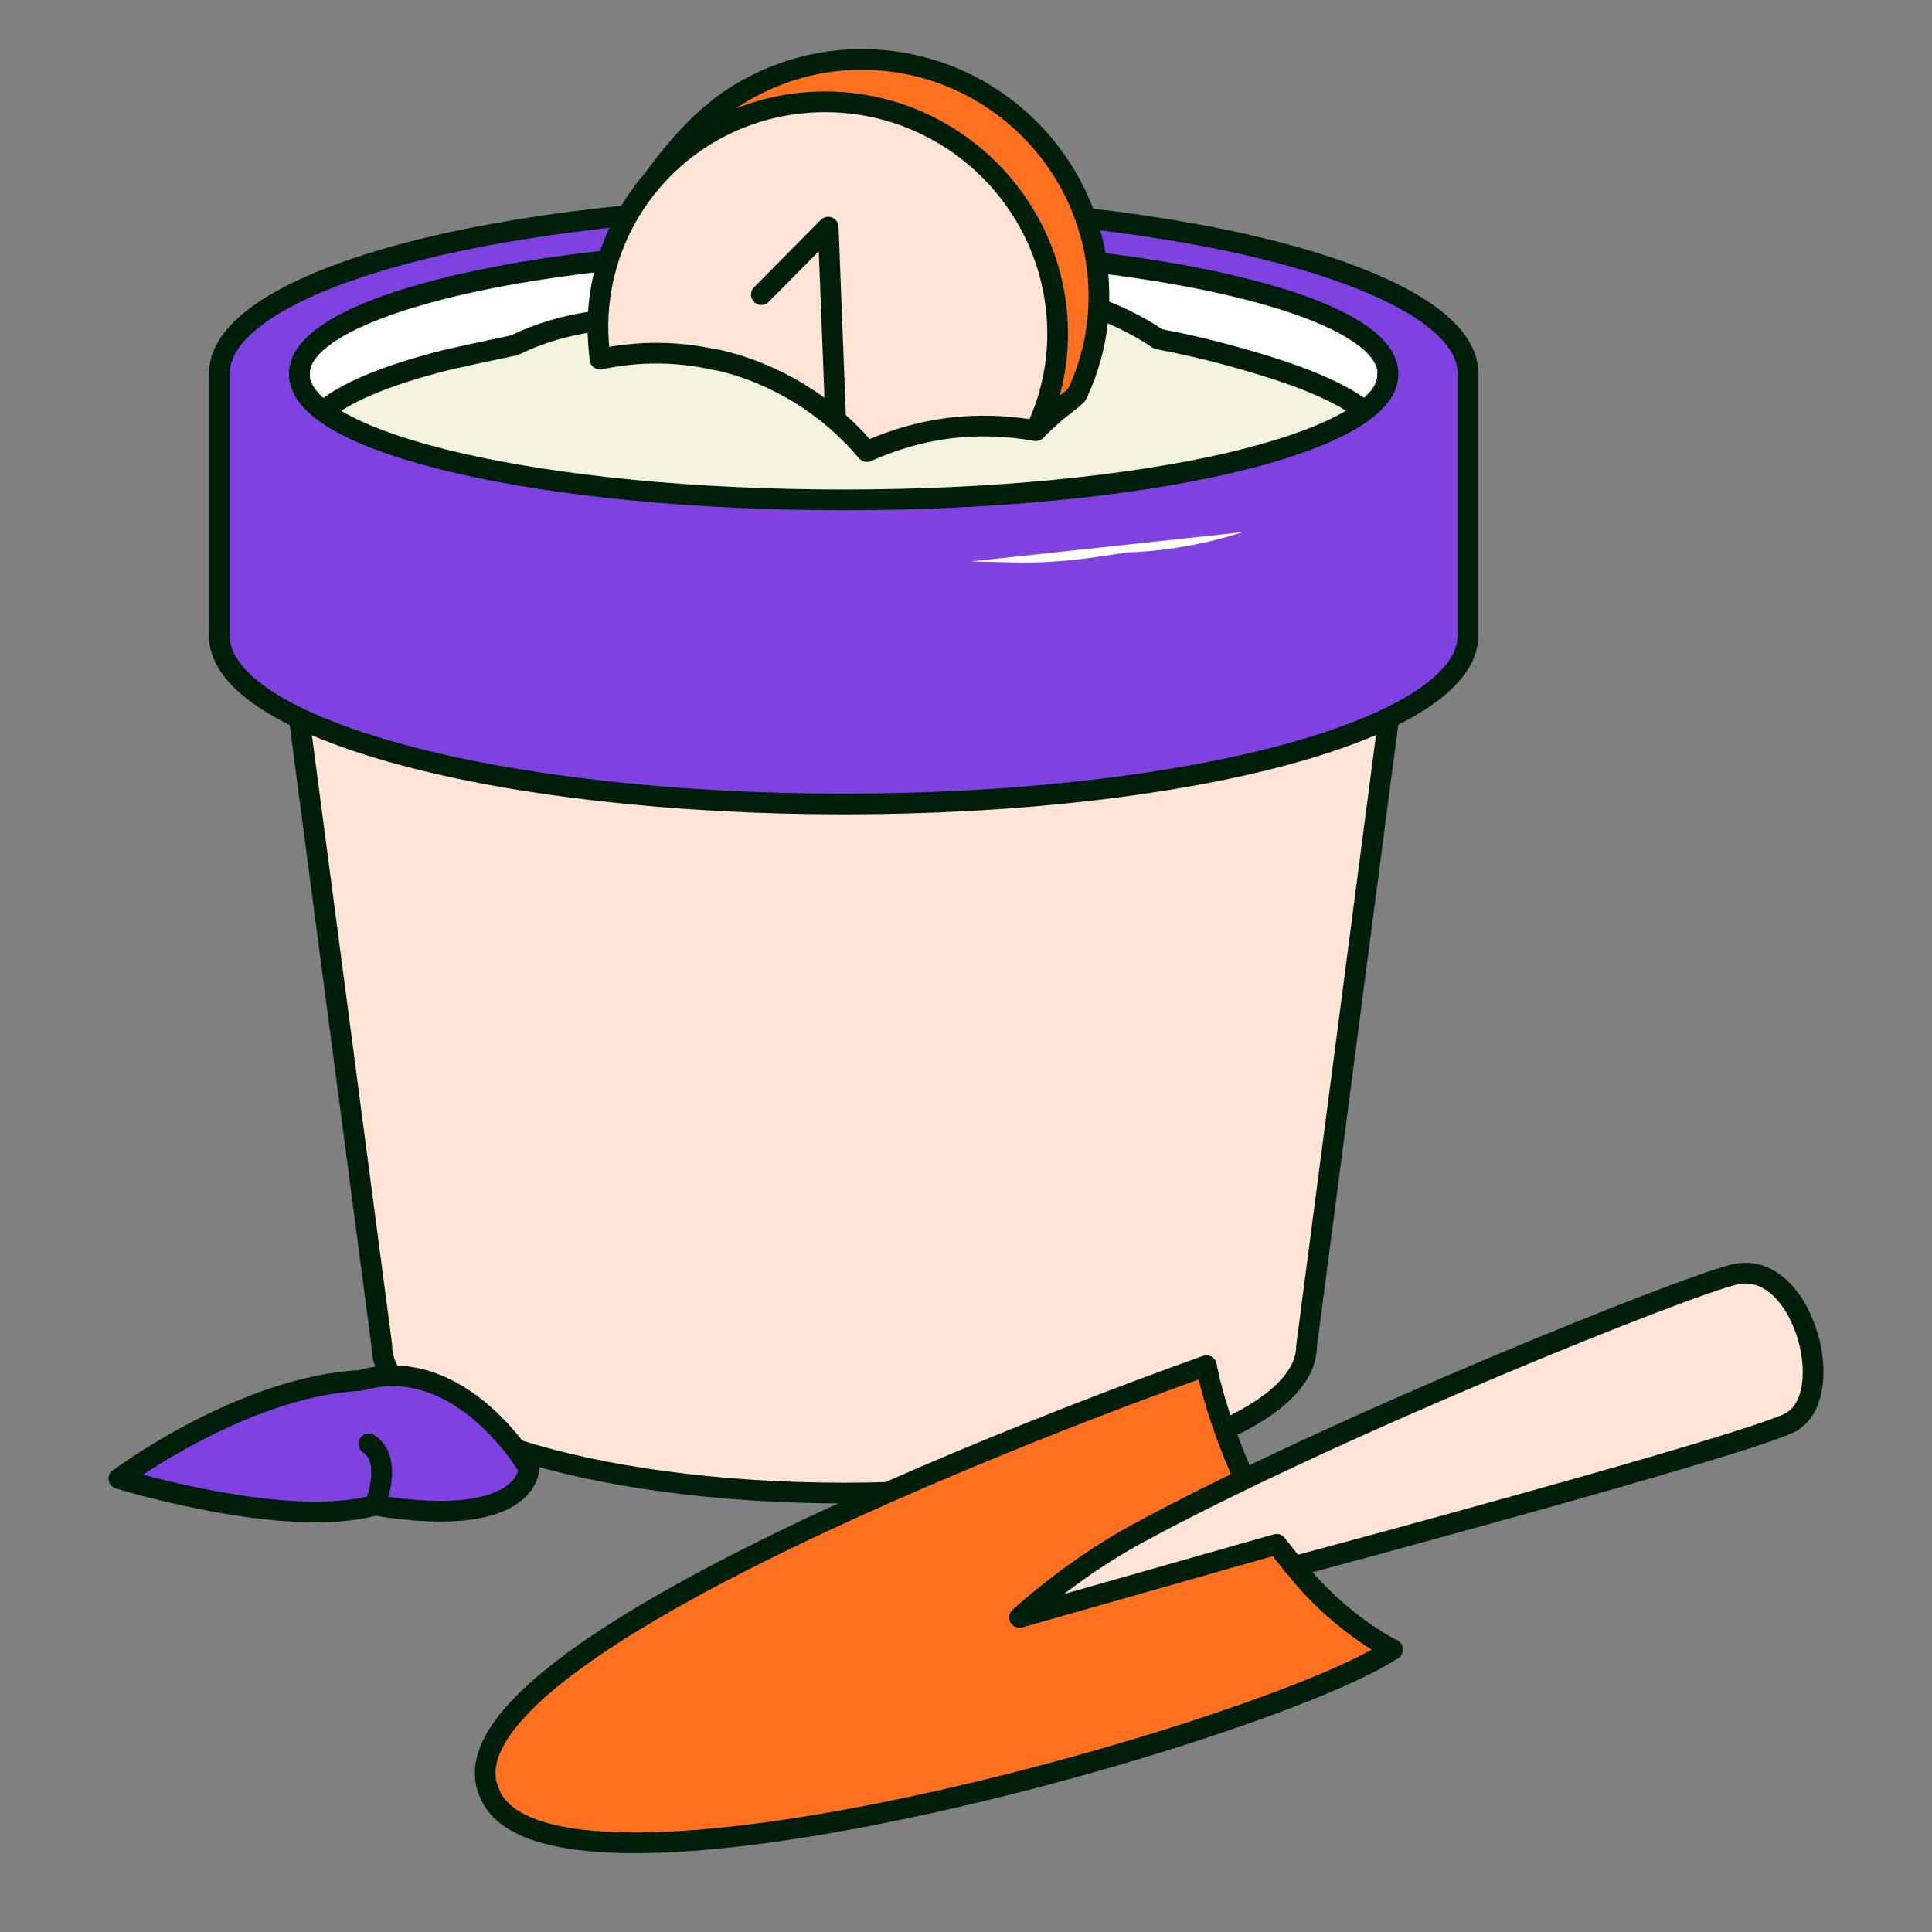
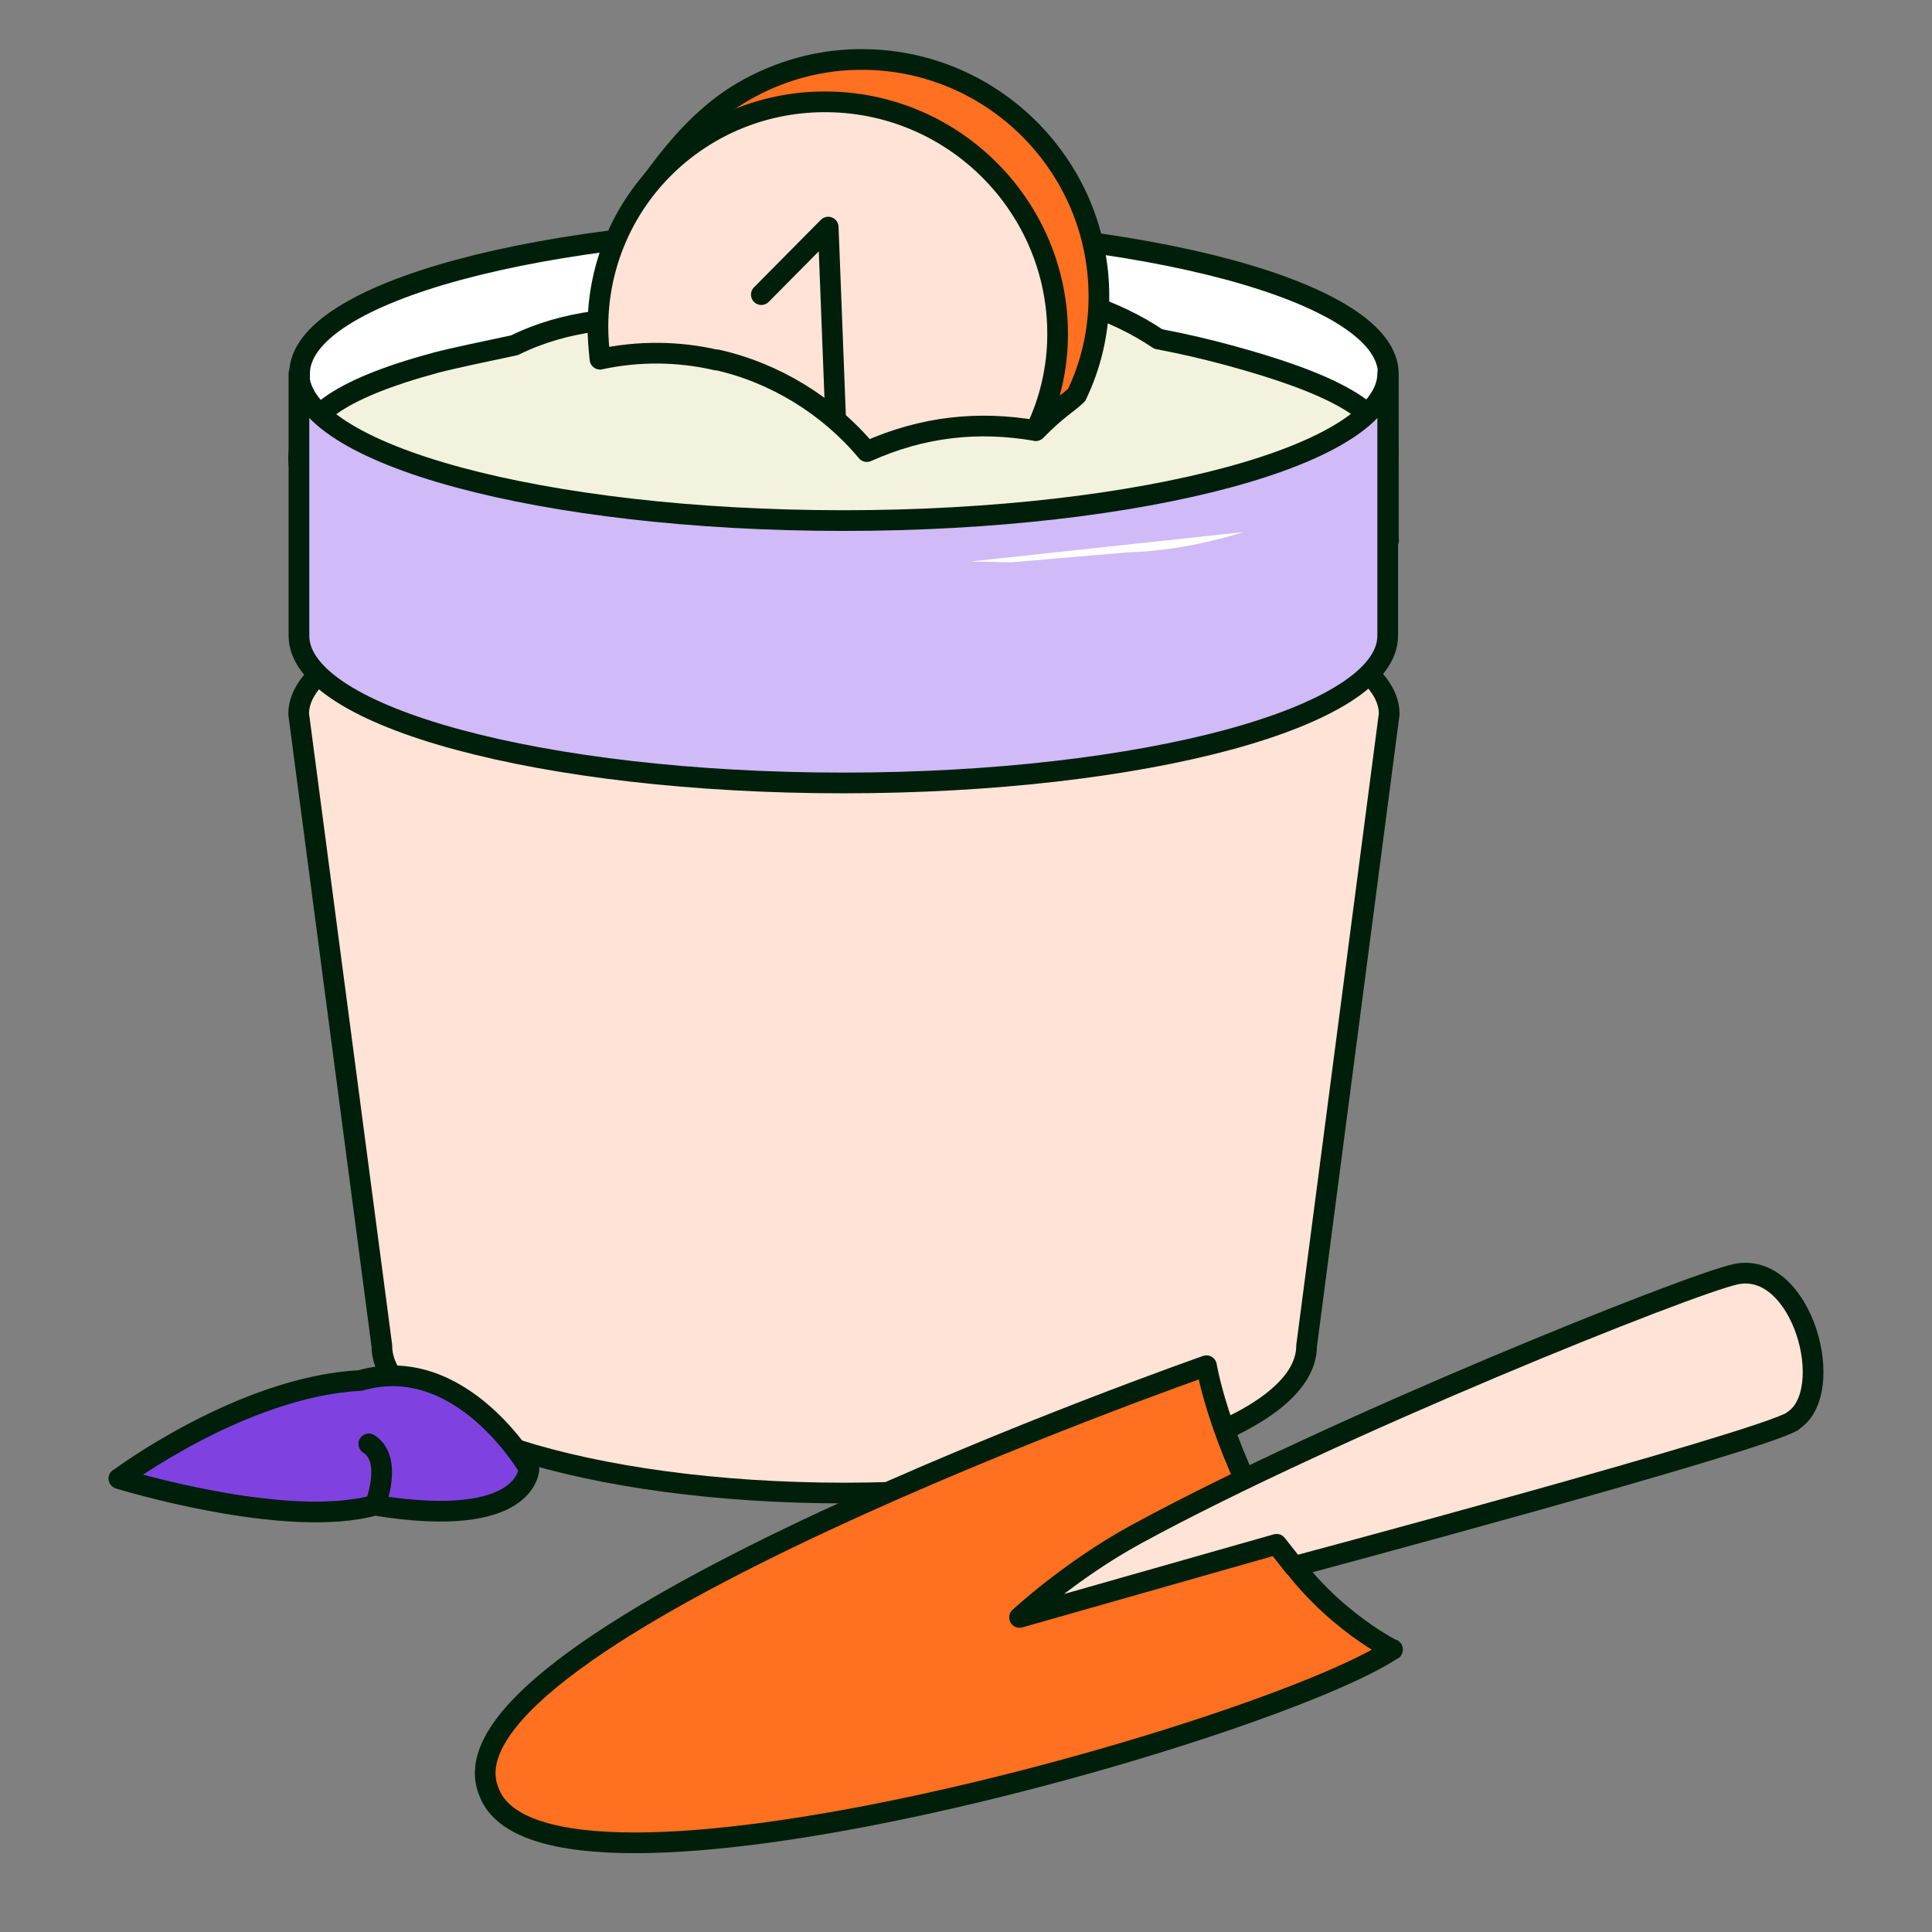
<svg xmlns="http://www.w3.org/2000/svg" width="140" height="140" viewBox="0 0 140 140" fill="none">
  <rect x="0" y="0" width="140" height="140" fill="#808080" stroke="none" />
  <path d="M89.083 44.203C81.934 42.272 72.05 41.07 61.154 41.07C50.259 41.07 40.354 42.272 33.226 44.203C26.077 46.135 21.642 48.795 21.642 51.735L27.671 97.527C27.671 100.467 31.439 103.128 37.468 105.059C43.541 106.991 51.917 108.192 61.176 108.192C70.435 108.192 78.812 106.991 84.884 105.059C90.956 103.128 94.681 100.467 94.681 97.527L100.667 51.735C100.667 48.795 96.253 46.135 89.083 44.203Z" fill="#FFE3D7" stroke="#001F0A" stroke-width="1.5" stroke-linecap="round" stroke-linejoin="round" />
  <path d="M100.603 39.139V27.079C100.603 24.139 96.189 21.478 89.062 19.547C81.913 17.616 72.051 16.414 61.155 16.414C50.26 16.414 40.397 17.616 33.248 19.547C26.099 21.478 21.707 24.139 21.707 27.079V39.139H100.625H100.603Z" fill="white" stroke="#001F0A" stroke-width="1.5" stroke-linecap="round" stroke-linejoin="round" />
  <path d="M100.603 32.765C100.603 35.705 96.189 38.366 89.061 40.297C81.912 42.228 72.05 43.43 61.154 43.43C50.259 43.43 40.397 42.228 33.248 40.297C26.099 38.366 21.642 36.177 21.642 33.259C21.642 30.34 24.441 28.216 31.568 26.285C32.774 25.963 35.552 25.384 37.275 25.019C44.897 21.285 52.369 24.332 61.154 22.079C69.165 20.019 77.541 20.276 83.936 24.568C85.767 24.912 87.489 25.319 89.061 25.748C96.189 27.68 100.603 29.804 100.603 32.744V32.765Z" fill="#F3F2DE" stroke="#001F0A" stroke-width="1.5" stroke-linecap="round" stroke-linejoin="round" />
  <path d="M33.204 53.603C26.055 51.671 21.663 49.011 21.663 46.071V27.059C21.663 29.998 26.077 32.659 33.204 34.59C40.353 36.522 50.215 37.723 61.111 37.723C72.007 37.723 81.869 36.522 89.018 34.59C96.167 32.659 100.559 29.998 100.559 27.059V46.071C100.559 49.011 96.145 51.671 89.018 53.603C81.869 55.534 72.007 56.736 61.111 56.736C50.215 56.736 40.353 55.534 33.204 53.603Z" fill="#D0BAF7" stroke="#001F0A" stroke-width="1.5" stroke-linecap="round" stroke-linejoin="round" />
-   <path d="M93.132 18.433C84.949 16.223 73.601 14.871 61.134 14.871C48.666 14.871 37.318 16.223 29.136 18.433C20.953 20.643 15.893 23.712 15.893 27.059V46.072C15.893 49.441 20.975 52.488 29.136 54.698C37.318 56.908 48.666 58.26 61.134 58.26C73.601 58.26 84.949 56.908 93.132 54.698C101.314 52.488 106.374 49.419 106.374 46.072V27.059C106.396 23.712 101.314 20.643 93.132 18.433ZM33.227 20.643C40.376 18.991 50.238 17.983 61.134 17.983C72.029 17.983 81.891 18.991 89.04 20.643C96.189 22.296 100.582 24.57 100.582 27.102C100.582 29.634 96.168 31.888 89.04 33.561C81.891 35.214 72.029 36.222 61.134 36.222C50.238 36.222 40.376 35.214 33.227 33.561C26.078 31.909 21.685 29.634 21.685 27.102C21.685 24.57 26.1 22.317 33.227 20.643Z" fill="#7F42E1" stroke="#001F0A" stroke-width="1.5" stroke-linecap="round" stroke-linejoin="round" />
  <path d="M54.416 23.388C58.722 24.354 72.223 27.809 75.066 31.199C76.659 29.59 77.284 29.311 78.016 28.624C79.049 26.478 79.631 24.054 79.631 21.5C79.652 12.166 72.116 4.462 62.727 4.312C59.454 4.247 56.397 5.149 53.791 6.672C50.109 8.84 47.891 12.337 46.707 13.818C46.707 14.633 45.716 22.53 45.824 23.345C48.666 22.723 51.638 22.745 54.437 23.41L54.416 23.388Z" fill="#FF7020" stroke="#001F0A" stroke-width="1.5" stroke-linecap="round" stroke-linejoin="round" />
  <path d="M51.941 26.072C56.161 27.016 60.037 29.398 62.815 32.724C66.884 30.9 70.89 30.492 75.045 31.2C76.058 29.097 76.639 26.715 76.639 24.226C76.66 15.085 69.275 7.531 60.059 7.381C50.864 7.231 43.37 14.505 43.327 23.647C43.327 24.441 43.392 25.235 43.478 26.029C46.256 25.428 49.163 25.449 51.919 26.093L51.941 26.072Z" fill="#FFE3D7" stroke="#001F0A" stroke-width="1.5" stroke-linecap="round" stroke-linejoin="round" />
  <path d="M55.169 21.349L60.015 16.457L60.554 30.384" stroke="#001F0A" stroke-width="1.5" stroke-linecap="round" stroke-linejoin="round" />
  <path d="M8.637 107.141C8.637 107.141 17.573 100.467 26.1 100.038C33.443 97.914 38.331 106.411 38.331 106.411C38.331 106.411 38.331 110.896 27.155 109.072C20.695 110.875 8.615 107.141 8.615 107.141H8.637Z" fill="#7F42E1" stroke="#001F0A" stroke-width="1.5" stroke-linecap="round" stroke-linejoin="round" />
-   <path d="M70.349 40.685L73.278 40.749C75.345 40.814 77.412 40.663 79.458 40.363L81.762 40.02C81.762 40.02 85.509 40.02 90.073 38.56" fill="white" />
+   <path d="M70.349 40.685L73.278 40.749L81.762 40.02C81.762 40.02 85.509 40.02 90.073 38.56" fill="white" />
  <path d="M100.906 119.522C91.97 125.466 39.279 140.465 35.424 129.822C30.838 118.749 87.426 98.965 87.426 98.965C87.426 98.965 88.266 104.179 92.164 111.067C95.458 116.861 100.906 119.543 100.906 119.543V119.522Z" fill="#FF7020" stroke="#001F0A" stroke-width="1.5" stroke-linecap="round" stroke-linejoin="round" />
  <path d="M129.888 102.978C133.226 100.918 130.599 91.305 125.775 92.335C122.502 93.021 96.727 103.343 82.343 111.175C77.541 113.793 73.881 117.205 73.881 117.205L92.507 111.905L93.777 113.514C93.777 113.514 127.304 104.545 129.888 103V102.978Z" fill="#FFE3D7" stroke="#001F0A" stroke-width="1.5" stroke-linecap="round" stroke-linejoin="round" />
  <path d="M26.725 104.629C28.513 105.766 27.178 109.071 27.178 109.071" stroke="#001F0A" stroke-width="1.5" stroke-linecap="round" stroke-linejoin="round" />
</svg>